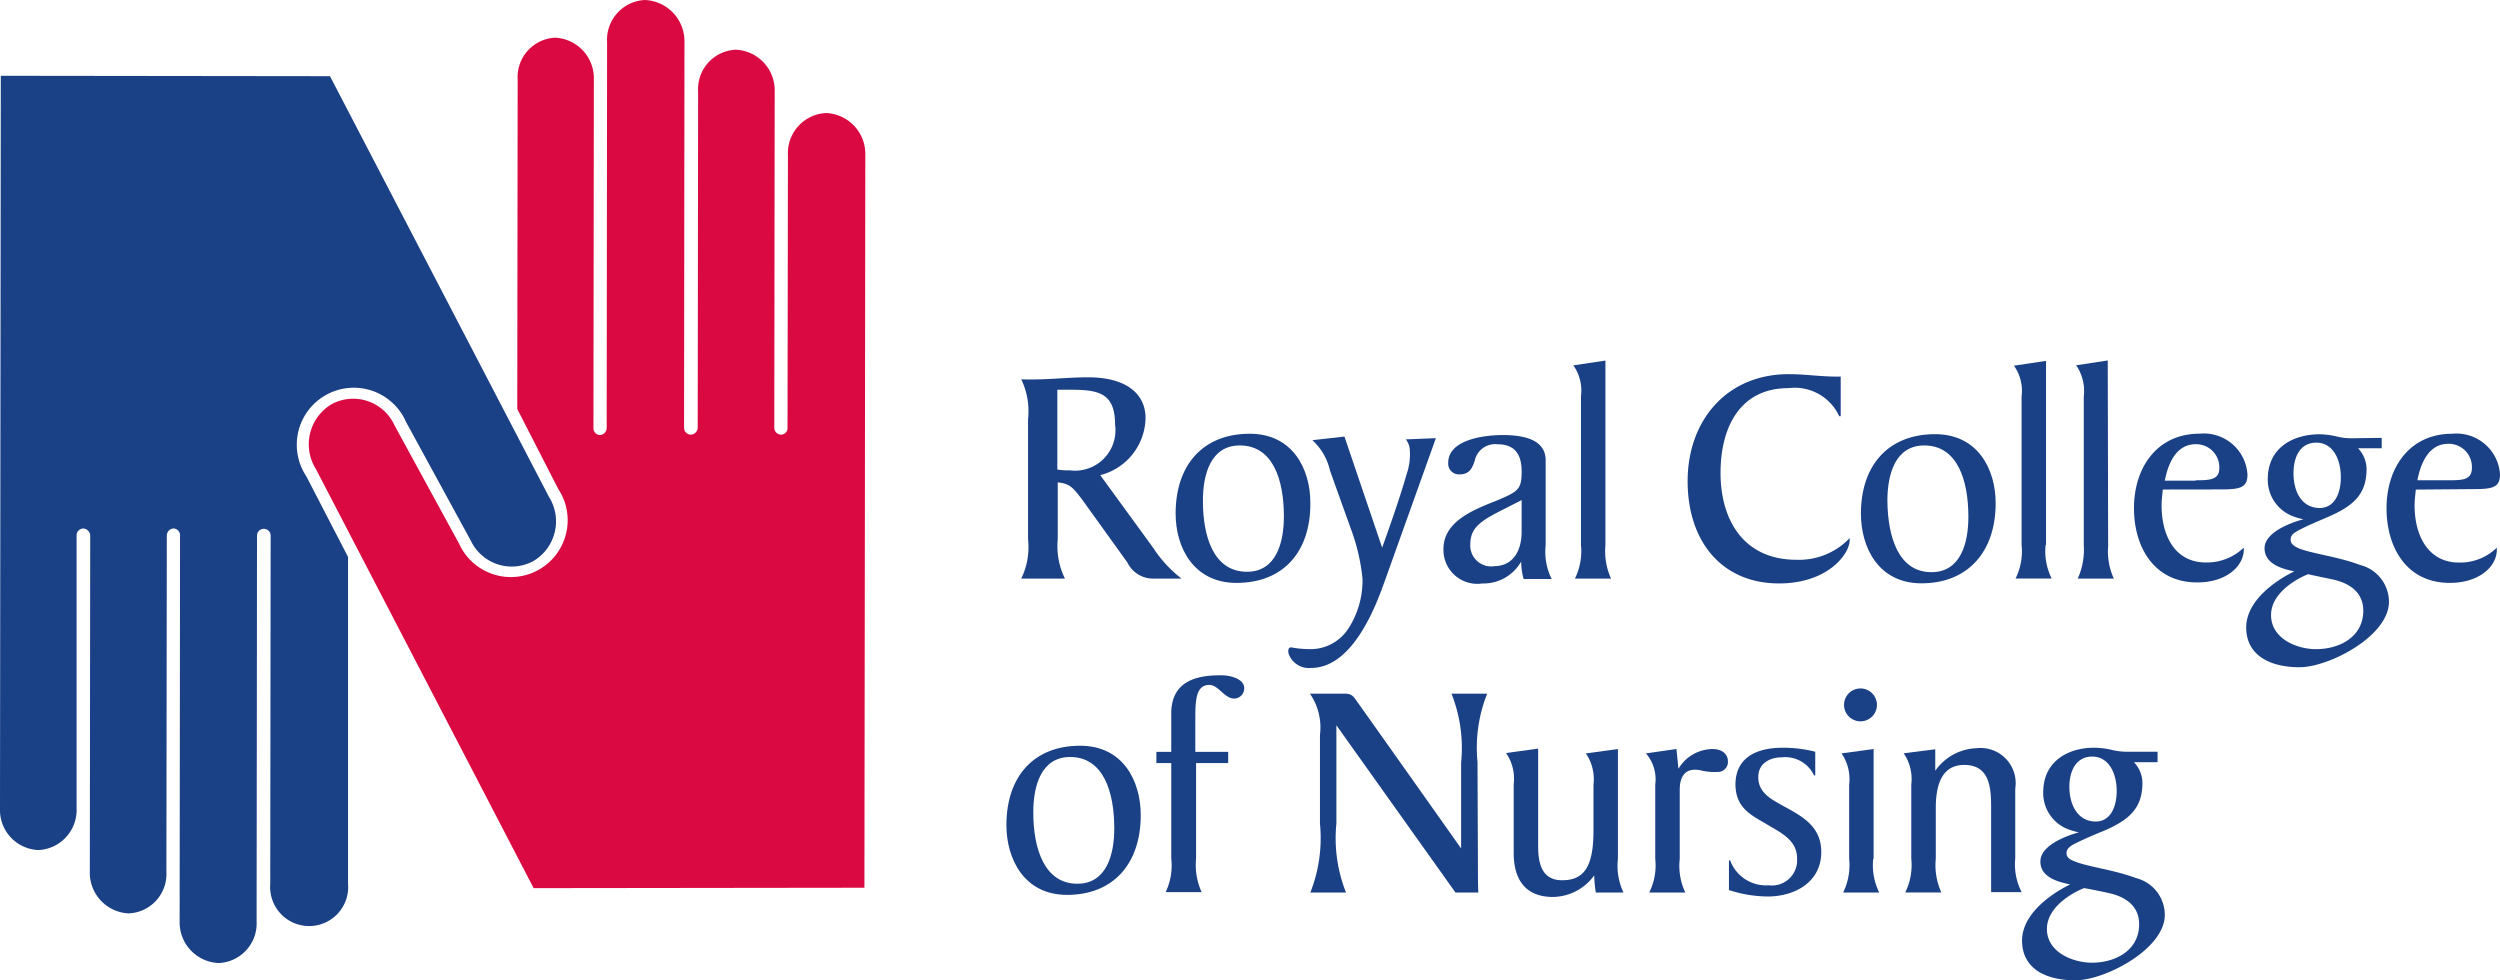
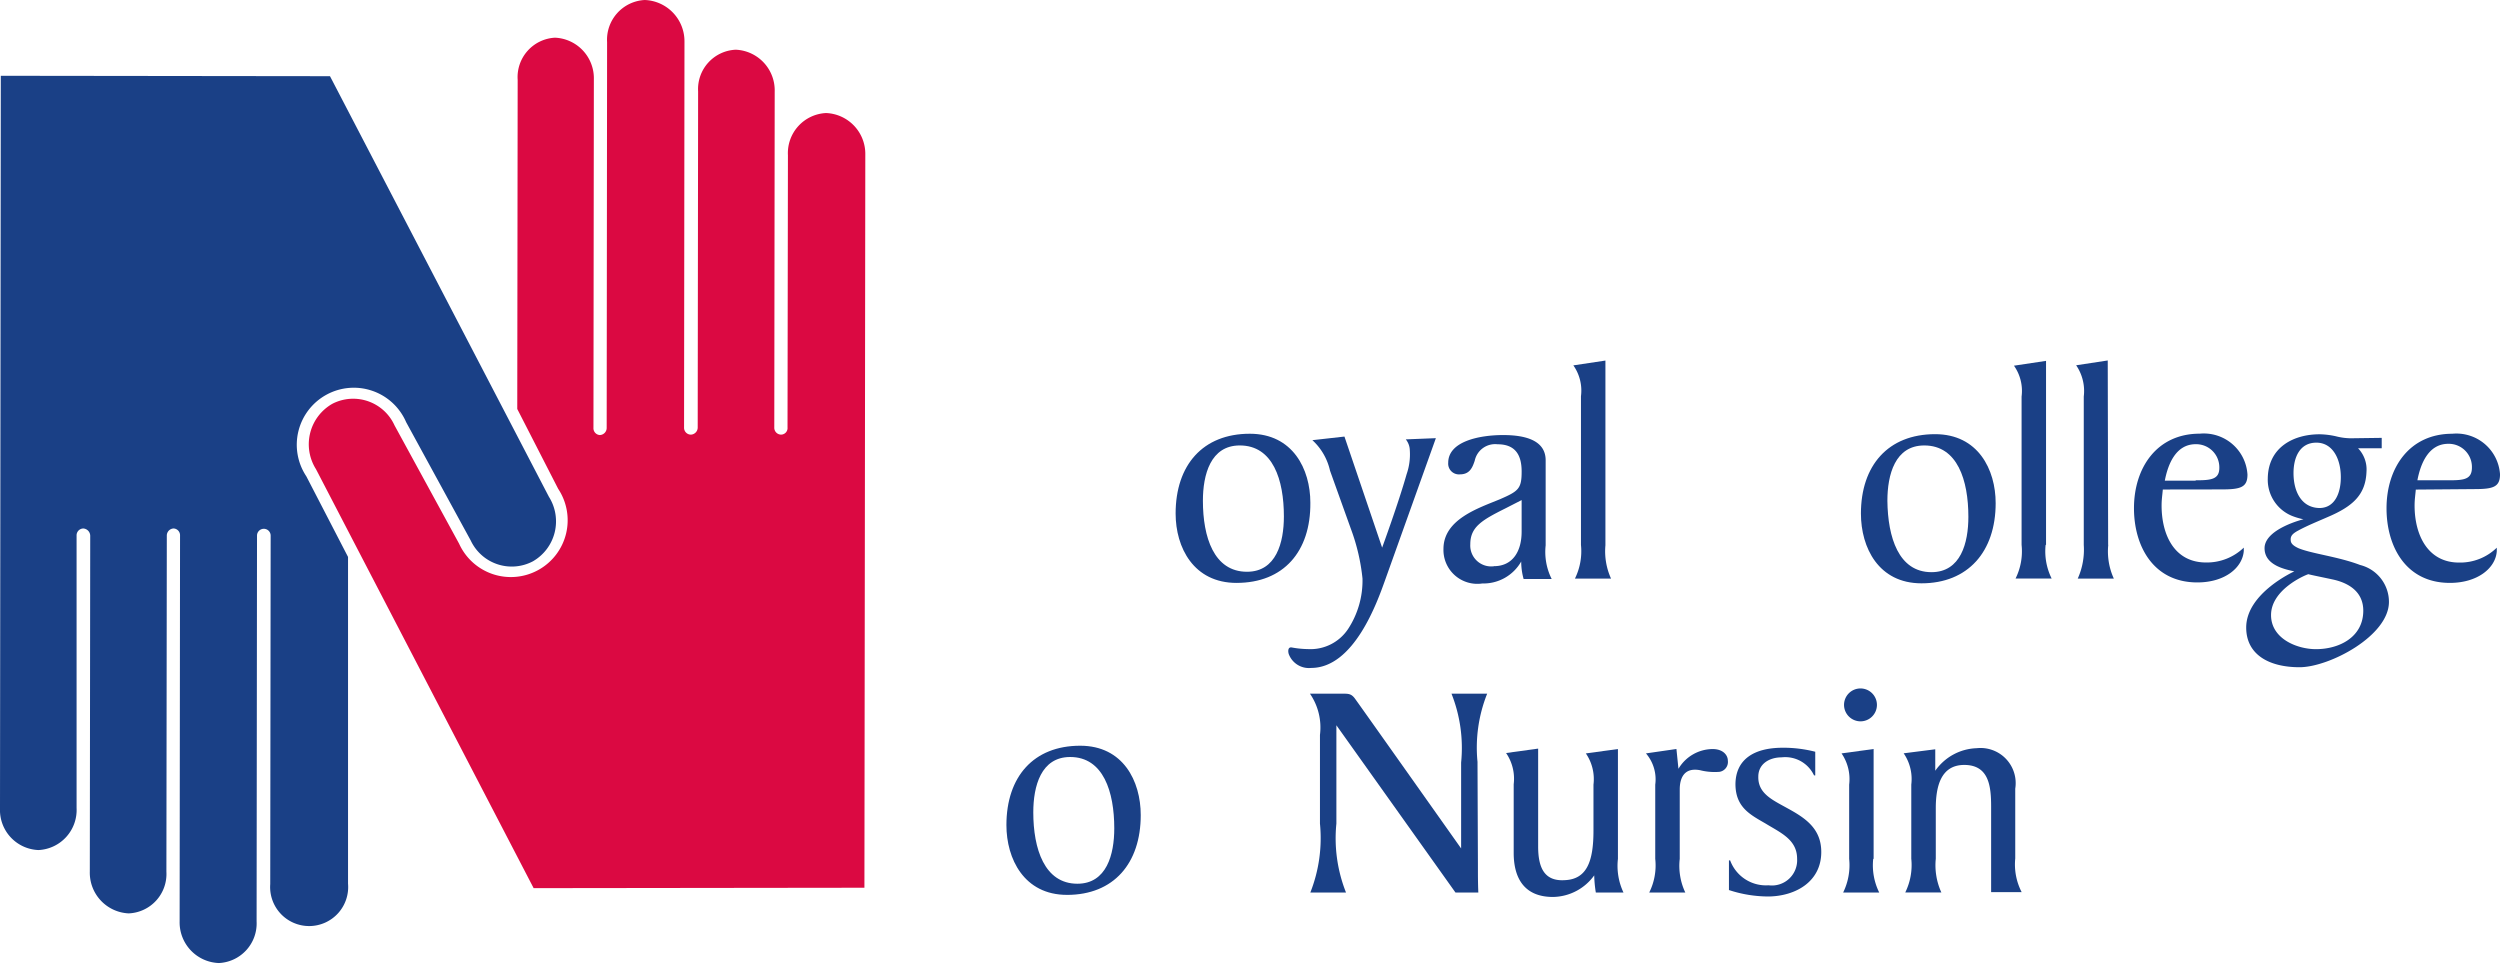
<svg xmlns="http://www.w3.org/2000/svg" width="134.527" height="52.754" viewBox="0 0 134.527 52.754">
  <g id="royal-college-of-nursing-rcn-logo-vector" transform="translate(-15 -203.8)">
    <path id="Path_11603" data-name="Path 11603" d="M344.236,312.786l-2.74,7.66c-.41,1.144-1.661,4.7-3.97,4.7a1.157,1.157,0,0,1-1.208-.755c-.043-.151-.043-.388.173-.345a5.074,5.074,0,0,0,.863.086,2.428,2.428,0,0,0,2.158-1.079,4.754,4.754,0,0,0,.777-2.719,10.763,10.763,0,0,0-.626-2.675l-1.122-3.129a3.151,3.151,0,0,0-.949-1.64l1.726-.194,2.028,5.977s.885-2.417,1.316-3.948a3.251,3.251,0,0,0,.173-1.295.973.973,0,0,0-.216-.583l1.618-.065" transform="translate(-251.972 -85.404)" fill="#1a4086" />
    <path id="Path_11604" data-name="Path 11604" d="M578.954,323.665c1.251,0,2.546-.647,2.546-2.071,0-1.057-.841-1.51-1.661-1.683-.6-.129-1.144-.237-1.295-.28-.216.065-2.007.841-2.007,2.2,0,1.273,1.4,1.834,2.417,1.834m1.338-9.256c0-.971-.432-1.856-1.316-1.856s-1.23.777-1.23,1.64c0,.992.432,1.877,1.424,1.877.8-.022,1.122-.8,1.122-1.661m2.2-2.114v.561H581.22a1.641,1.641,0,0,1,.453,1.251c-.043,1.251-.734,1.877-2.115,2.46-.539.237-1.079.453-1.553.712-.281.151-.432.28-.41.518,0,.173.129.3.41.432.712.3,2.136.453,3.323.906a2.047,2.047,0,0,1,1.553,1.985c0,1.834-3.215,3.517-4.811,3.517-1.661,0-2.87-.69-2.87-2.136,0-1.856,2.589-3.021,2.589-3.021-.475-.108-1.64-.324-1.6-1.295.065-1.014,2.093-1.51,2.093-1.51a3.248,3.248,0,0,1-.475-.129,2.1,2.1,0,0,1-1.446-2.071c.022-1.7,1.424-2.373,2.783-2.373a4.232,4.232,0,0,1,.971.129,3.305,3.305,0,0,0,.712.086Z" transform="translate(-439.33 -84.933)" fill="#1a4086" />
-     <path id="Path_11605" data-name="Path 11605" d="M444.142,299.366h-.086a2.637,2.637,0,0,0-2.74-1.51c-2.632,0-3.646,2.158-3.646,4.553,0,2.632,1.316,4.682,4.078,4.682a3.762,3.762,0,0,0,2.87-1.165v.108c0,.755-1.187,2.33-3.8,2.33-3.064,0-4.919-2.244-4.919-5.5,0-3.28,2.114-5.761,5.437-5.761.971,0,1.791.151,2.8.129v2.136" transform="translate(-330.086 -73.169)" fill="#1a4086" />
    <path id="Path_11606" data-name="Path 11606" d="M550.523,314.5c.82,0,1.273-.043,1.273-.669a1.246,1.246,0,0,0-1.273-1.273c-1.057,0-1.489,1.057-1.661,1.963h1.661m-1.769.475c-.021.28-.065.518-.065.863,0,1.553.669,3.064,2.395,3.064a2.863,2.863,0,0,0,2.028-.8v.173c-.065.906-1.014,1.7-2.5,1.7-2.373,0-3.409-1.963-3.409-3.992,0-2.179,1.23-4.013,3.539-4.013a2.354,2.354,0,0,1,2.568,2.2c0,.69-.367.8-1.4.8Z" transform="translate(-417.372 -84.855)" fill="#1a4086" />
    <path id="Path_11607" data-name="Path 11607" d="M613.544,314.5c.82,0,1.251-.043,1.251-.69a1.246,1.246,0,0,0-1.273-1.273c-1.057,0-1.489,1.057-1.661,1.963h1.683m-1.769.5c-.022.28-.065.518-.065.863,0,1.553.69,3.064,2.395,3.064a2.824,2.824,0,0,0,2.028-.8v.194c-.065.906-1.036,1.7-2.524,1.7-2.373,0-3.409-1.963-3.409-4.013,0-2.179,1.23-4.013,3.539-4.013a2.352,2.352,0,0,1,2.568,2.179c0,.69-.367.8-1.381.8Z" transform="translate(-466.779 -84.855)" fill="#1a4086" />
    <path id="Path_11608" data-name="Path 11608" d="M312.041,319.422c1.575,0,1.985-1.575,1.985-2.978,0-1.963-.583-3.819-2.373-3.819-1.575,0-1.985,1.575-1.985,2.978,0,1.942.583,3.819,2.373,3.819m-.561.6c-2.309,0-3.28-1.9-3.28-3.733,0-2.611,1.467-4.294,3.992-4.294,2.309,0,3.258,1.9,3.258,3.711.022,2.632-1.446,4.315-3.97,4.315" transform="translate(-229.939 -84.855)" fill="#1a4086" />
    <path id="Path_11609" data-name="Path 11609" d="M446.2,397.96v-1.6h.065a2.057,2.057,0,0,0,2.071,1.338,1.358,1.358,0,0,0,1.532-1.424c0-1.036-.885-1.4-1.7-1.9-.82-.475-1.6-.863-1.618-2.093,0-1.338.971-1.985,2.546-1.985a6.923,6.923,0,0,1,1.748.216v1.273h-.065a1.712,1.712,0,0,0-1.748-.971c-.647,0-1.251.345-1.251,1.036-.022.906.755,1.251,1.532,1.683.949.518,1.856,1.079,1.856,2.373,0,1.6-1.381,2.373-2.826,2.395a6.807,6.807,0,0,1-2.136-.345" transform="translate(-338.164 -146.26)" fill="#1a4086" />
    <path id="Path_11610" data-name="Path 11610" d="M491.483,391.63a2.83,2.83,0,0,1,2.244-1.23,1.891,1.891,0,0,1,2.071,2.179v3.754a3.249,3.249,0,0,0,.345,1.812H494.5v-4.6c0-1.079-.108-2.244-1.446-2.244-1.273,0-1.532,1.187-1.532,2.33v2.719a3.517,3.517,0,0,0,.3,1.812h-1.942a3.338,3.338,0,0,0,.324-1.812v-3.992a2.449,2.449,0,0,0-.41-1.683l1.7-.216v1.165" transform="translate(-372.356 -146.339)" fill="#1a4086" />
    <path id="Path_11611" data-name="Path 11611" d="M379.186,319.1a2.335,2.335,0,0,1-2.093,1.187A1.823,1.823,0,0,1,375,318.428c0-1.6,1.9-2.2,3.042-2.675.992-.432,1.165-.561,1.165-1.489,0-.841-.3-1.467-1.295-1.467a1.123,1.123,0,0,0-1.23.885c-.129.388-.28.734-.8.734a.578.578,0,0,1-.626-.626c0-1.144,1.661-1.489,2.956-1.489,1.187,0,2.287.28,2.287,1.359v4.574a3.259,3.259,0,0,0,.324,1.812h-1.51a3.478,3.478,0,0,1-.129-.949m-1.467.259c.992,0,1.489-.777,1.489-1.856v-1.7l-.885.453c-1.251.626-1.877.992-1.877,1.92a1.125,1.125,0,0,0,1.273,1.187" transform="translate(-282.326 -85.09)" fill="#1a4086" />
    <path id="Path_11612" data-name="Path 11612" d="M409.126,303.625a3.56,3.56,0,0,0,.3,1.812h-1.942a3.338,3.338,0,0,0,.324-1.812v-8a2.356,2.356,0,0,0-.41-1.661l1.726-.259v9.925" transform="translate(-307.735 -70.503)" fill="#1a4086" />
-     <path id="Path_11613" data-name="Path 11613" d="M307.305,376.922h-1.769v5.135a3.517,3.517,0,0,0,.3,1.812H303.9a3.346,3.346,0,0,0,.3-1.812v-5.135h-.8v-.6h.8v-2.179c.065-1.618,1.338-1.963,2.74-1.942.388,0,1.187.173,1.187.69a.549.549,0,0,1-.518.561c-.539.022-.863-.734-1.359-.734-.712,0-.755.8-.755,1.812v1.791h1.769v.6" transform="translate(-226.174 -132.062)" fill="#1a4086" />
    <path id="Path_11614" data-name="Path 11614" d="M427.248,391.654l-.108-1.057-1.64.237a2.139,2.139,0,0,1,.5,1.683v3.992a3.259,3.259,0,0,1-.324,1.812h1.942a3.346,3.346,0,0,1-.3-1.812v-3.733c0-.583.216-1.208,1.1-1.036a3.205,3.205,0,0,0,1.036.086.536.536,0,0,0,.453-.6c0-.3-.259-.626-.82-.626a2.154,2.154,0,0,0-1.834,1.057" transform="translate(-321.93 -146.493)" fill="#1a4086" />
    <path id="Path_11615" data-name="Path 11615" d="M395.347,397.318a6.434,6.434,0,0,0,.086.928h1.489a3.346,3.346,0,0,1-.3-1.812v-5.912l-1.726.237a2.449,2.449,0,0,1,.41,1.683v2.481c0,1.661-.367,2.589-1.51,2.654-1.122.086-1.467-.647-1.467-1.812V390.5l-1.726.237a2.449,2.449,0,0,1,.41,1.683v3.69c0,1.4.6,2.373,2.114,2.373a2.786,2.786,0,0,0,2.222-1.165" transform="translate(-294.56 -146.417)" fill="#1a4086" />
-     <path id="Path_11616" data-name="Path 11616" d="M272.311,302.906a3.6,3.6,0,0,1-.669-.043v-4.294h.734c1.51,0,2.373.194,2.373,1.877a2.176,2.176,0,0,1-2.438,2.46m4.531,4.229-2.891-3.97a3.234,3.234,0,0,0,2.438-3.064c0-1.4-1.165-2.2-3.064-2.2-1.316,0-2.2.151-3.625.108a3.96,3.96,0,0,1,.367,2.136v6.473a3.881,3.881,0,0,1-.367,2.114h2.352a3.919,3.919,0,0,1-.388-2.114v-3.064c.626.065.8.259,1.251.841l2.5,3.474a1.532,1.532,0,0,0,1.4.863h1.51a6.741,6.741,0,0,1-1.489-1.6" transform="translate(-199.746 -73.797)" fill="#1a4086" />
    <path id="Path_11617" data-name="Path 11617" d="M350.719,380.49a7.826,7.826,0,0,1,.518-3.69h-1.92a7.92,7.92,0,0,1,.518,3.711v4.617s-5.372-7.595-5.718-8.069c-.194-.259-.345-.259-.669-.259H341.7a3.213,3.213,0,0,1,.539,2.222v4.768a7.966,7.966,0,0,1-.518,3.711h1.92a7.92,7.92,0,0,1-.518-3.711V378.5l6.408,9h1.23c-.022-.5-.022-.928-.022-1.489l-.022-5.523" transform="translate(-256.211 -135.673)" fill="#1a4086" />
    <path id="Path_11618" data-name="Path 11618" d="M482.9,319.522c1.575,0,1.985-1.575,1.985-2.978,0-1.963-.583-3.841-2.373-3.841-1.575,0-1.985,1.575-1.985,2.978.022,1.963.6,3.841,2.373,3.841m-.539.6c-2.309,0-3.258-1.92-3.258-3.754,0-2.589,1.467-4.272,3.992-4.272,2.309,0,3.258,1.9,3.258,3.711,0,2.611-1.489,4.315-3.992,4.315" transform="translate(-363.965 -84.933)" fill="#1a4086" />
    <path id="Path_11619" data-name="Path 11619" d="M534.526,303.625a3.517,3.517,0,0,0,.3,1.812h-1.942a3.792,3.792,0,0,0,.324-1.812v-7.983a2.449,2.449,0,0,0-.41-1.683l1.7-.259.022,9.925" transform="translate(-406.079 -70.503)" fill="#1a4086" />
    <path id="Path_11620" data-name="Path 11620" d="M519,303.7a3.3,3.3,0,0,0,.324,1.812h-1.942a3.3,3.3,0,0,0,.324-1.812V295.72a2.356,2.356,0,0,0-.41-1.661l1.726-.259v9.9" transform="translate(-393.923 -70.581)" fill="#1a4086" />
    <path id="Path_11621" data-name="Path 11621" d="M269.819,397.222c1.575,0,1.985-1.575,1.985-2.978,0-1.963-.583-3.841-2.373-3.841-1.575,0-1.985,1.575-1.985,2.978,0,1.963.6,3.841,2.373,3.841m-.561.6c-2.309,0-3.258-1.942-3.258-3.754,0-2.611,1.467-4.272,3.97-4.272,2.309,0,3.258,1.9,3.258,3.733,0,2.589-1.446,4.294-3.97,4.294" transform="translate(-196.844 -145.868)" fill="#1a4086" />
-     <path id="Path_11622" data-name="Path 11622" d="M523.054,401.863c1.251,0,2.546-.647,2.546-2.071,0-1.057-.841-1.51-1.661-1.683-.6-.129-1.143-.237-1.295-.259-.216.065-2.007.841-2.007,2.2,0,1.251,1.4,1.812,2.417,1.812m1.338-9.235c0-.971-.432-1.856-1.316-1.856s-1.23.8-1.23,1.618c0,.992.453,1.877,1.424,1.877.777,0,1.122-.777,1.122-1.64m2.2-2.114v.561H525.32a1.64,1.64,0,0,1,.453,1.251c-.043,1.251-.734,1.877-2.115,2.46-.539.216-1.079.453-1.553.69-.28.151-.432.3-.41.518,0,.173.129.3.41.41.712.3,2.115.453,3.323.906a2.047,2.047,0,0,1,1.553,1.985c0,1.834-3.215,3.517-4.811,3.517-1.661,0-2.87-.669-2.87-2.136,0-1.856,2.589-3.021,2.589-3.021-.475-.108-1.661-.324-1.6-1.295.065-1.014,2.071-1.51,2.071-1.51a3.239,3.239,0,0,1-.475-.129,2.085,2.085,0,0,1-1.446-2.071c.022-1.683,1.424-2.373,2.783-2.352a4.4,4.4,0,0,1,.971.129,3.306,3.306,0,0,0,.712.086Z" transform="translate(-395.491 -146.259)" fill="#1a4086" />
    <path id="Path_11623" data-name="Path 11623" d="M104.2,251.591,92.487,229.044a2.506,2.506,0,0,1,.885-3.517,2.443,2.443,0,0,1,3.344,1.165l3.474,6.365a3.057,3.057,0,1,0,5.329-2.956l-2.2-4.294.022-17.714a2.125,2.125,0,0,1,2.007-2.265,2.187,2.187,0,0,1,2.093,2.244l-.022,18.75a.366.366,0,0,0,.345.388.383.383,0,0,0,.367-.388l.022-20.756a2.141,2.141,0,0,1,2.028-2.266,2.222,2.222,0,0,1,2.136,2.244l-.022,20.756a.369.369,0,0,0,.367.388.383.383,0,0,0,.367-.388l.022-18.081a2.122,2.122,0,0,1,2.028-2.244,2.192,2.192,0,0,1,2.093,2.265l-.022,18.059a.369.369,0,0,0,.367.388.352.352,0,0,0,.345-.388l.022-14.65a2.158,2.158,0,0,1,2.05-2.266,2.2,2.2,0,0,1,2.114,2.244L122,251.57l-17.8.022" transform="translate(-60.485)" fill="#db0942" />
    <path id="Path_11624" data-name="Path 11624" d="M33.728,248.591l-2.244-4.337a3.068,3.068,0,1,1,5.372-2.913l3.474,6.365a2.438,2.438,0,0,0,3.344,1.122,2.479,2.479,0,0,0,.863-3.474L32.757,222.722,15.043,222.7,15,262.12a2.155,2.155,0,0,0,2.071,2.244,2.158,2.158,0,0,0,2.05-2.266v-14.65a.369.369,0,0,1,.367-.388.4.4,0,0,1,.367.388l-.022,18.059a2.192,2.192,0,0,0,2.093,2.265,2.122,2.122,0,0,0,2.028-2.244l.022-18.081a.383.383,0,0,1,.367-.388.366.366,0,0,1,.345.388L24.666,268.2a2.19,2.19,0,0,0,2.114,2.244,2.135,2.135,0,0,0,2.028-2.244l.022-20.756a.367.367,0,1,1,.734,0l-.022,18.75a2.1,2.1,0,1,0,4.186-.022V248.591" transform="translate(0 -14.822)" fill="#1a4086" />
    <path id="Path_11625" data-name="Path 11625" d="M476,396.512a3.3,3.3,0,0,0,.324,1.812h-1.942a3.338,3.338,0,0,0,.324-1.812V392.52a2.449,2.449,0,0,0-.41-1.683l1.726-.237v5.912" transform="translate(-360.201 -146.496)" fill="#1a4086" />
    <path id="Path_11626" data-name="Path 11626" d="M474.9,376.385a.885.885,0,1,1,.885.885.889.889,0,0,1-.885-.885" transform="translate(-360.671 -134.654)" fill="#1a4086" />
  </g>
</svg>